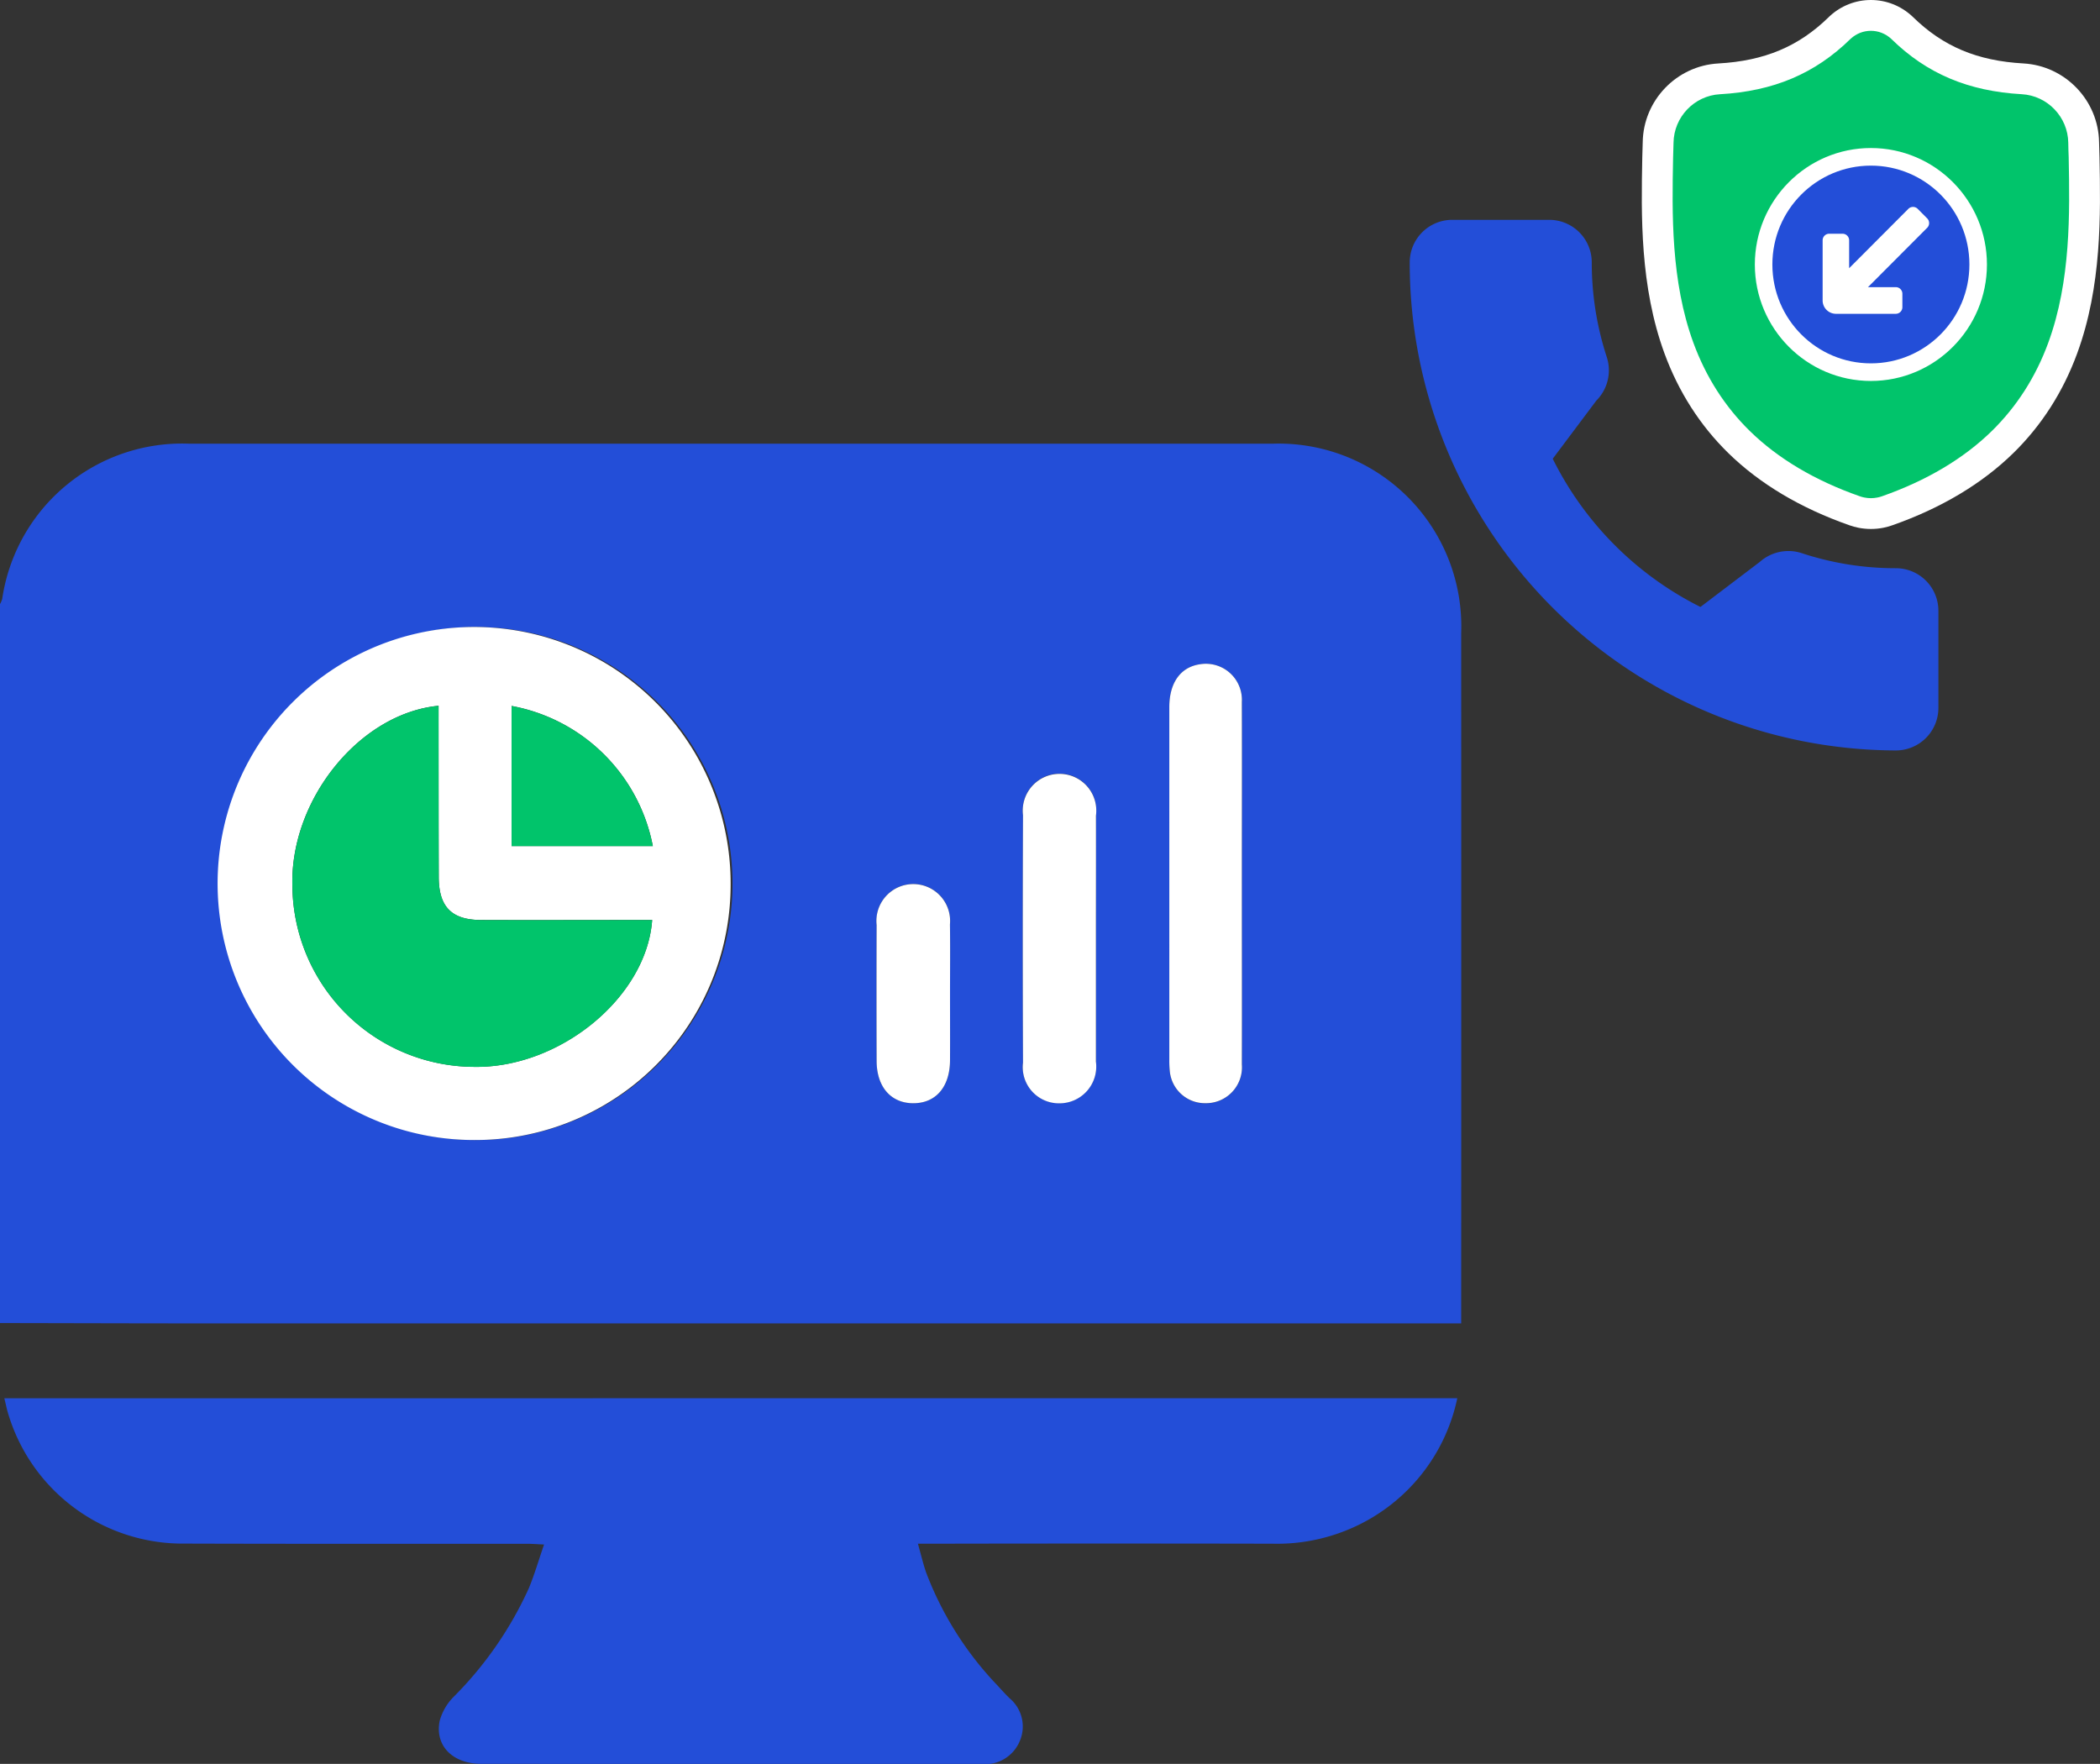
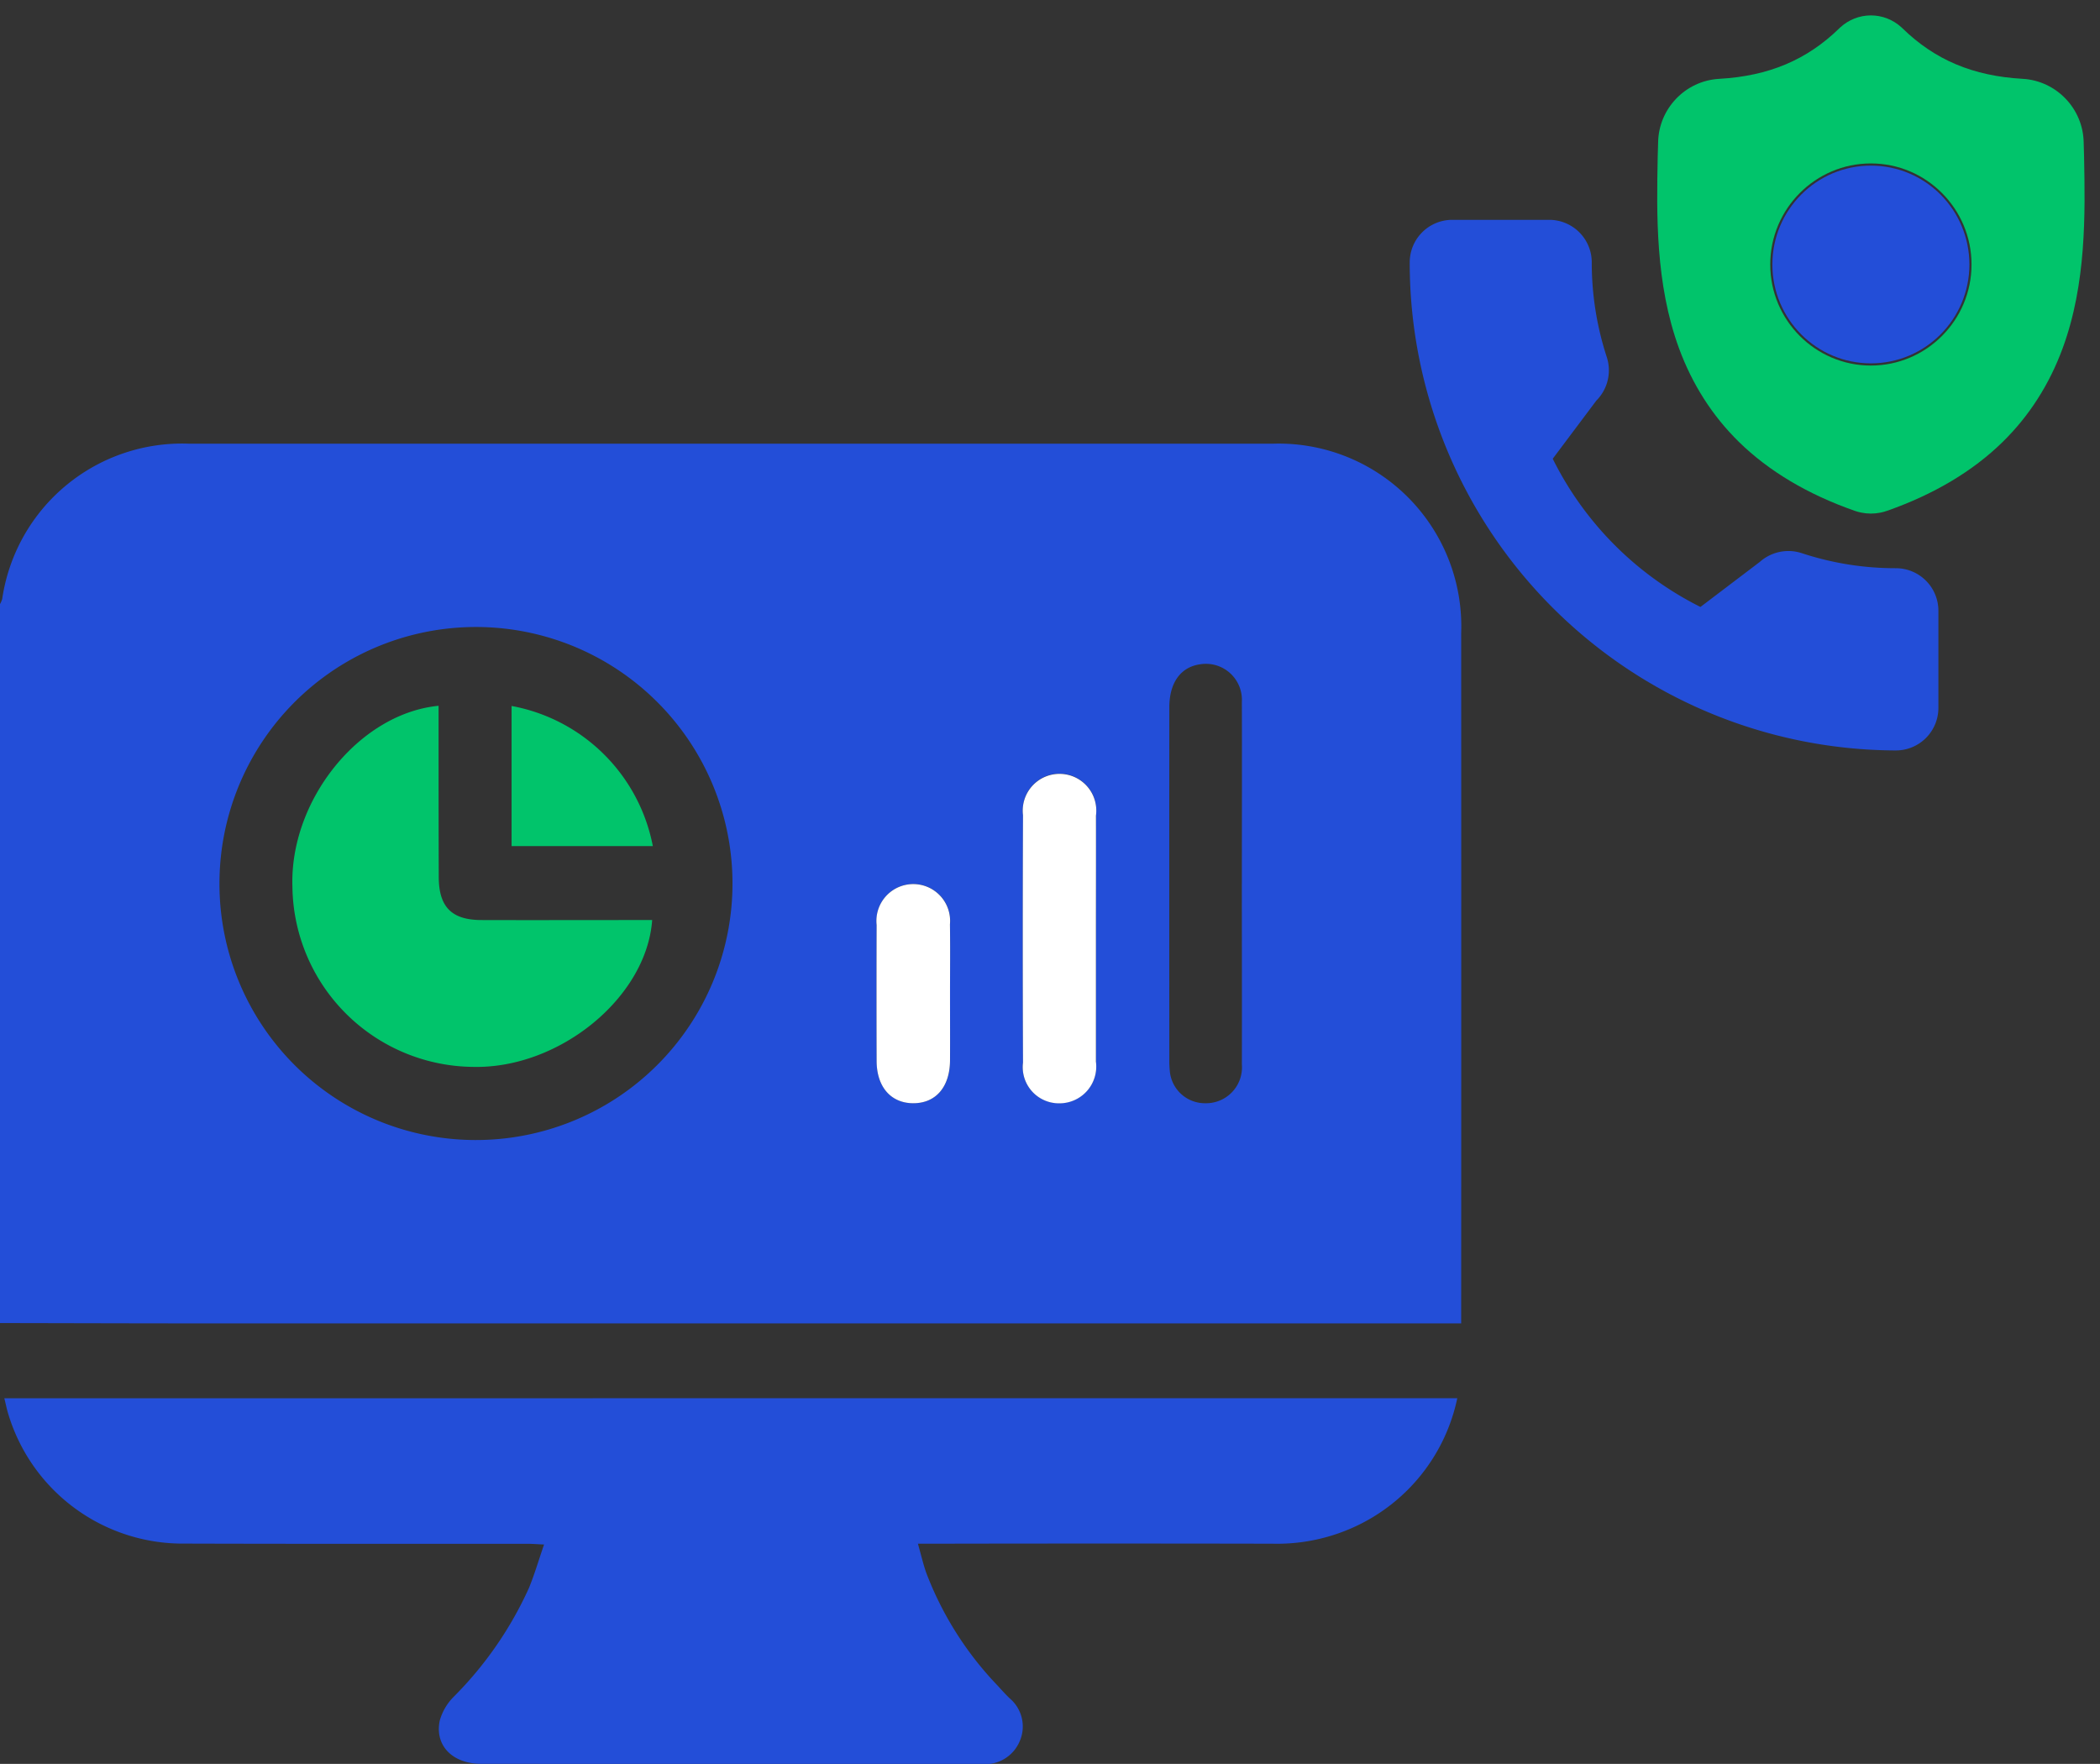
<svg xmlns="http://www.w3.org/2000/svg" width="95.563" height="80.268" viewBox="0 0 95.563 80.268">
  <rect x="0" y="0" width="95.563" height="80.268" fill="#333333" stroke="none" />
  <g id="Superior_efficiency_" data-name="Superior efficiency " transform="translate(-448.829 -4580.333)">
    <g id="Group_6" data-name="Group 6">
      <g id="Group_3" data-name="Group 3">
        <g id="Group_2" data-name="Group 2">
          <g id="Group_1" data-name="Group 1">
            <path id="Path_1" data-name="Path 1" d="M535.107,4606.19a13.6,13.6,0,0,1-4.29-.686,1.958,1.958,0,0,0-1.907.4l-2.7,2.049a14.986,14.986,0,0,1-6.722-6.744l1.984-2.646a1.951,1.951,0,0,0,.477-1.976,13.812,13.812,0,0,1-.685-4.313,1.936,1.936,0,0,0-1.93-1.937H514.91a1.936,1.936,0,0,0-1.93,1.938,22.193,22.193,0,0,0,22.128,22.208,1.936,1.936,0,0,0,1.93-1.937v-4.422A1.936,1.936,0,0,0,535.107,4606.19Z" fill="#234ed8" />
          </g>
        </g>
      </g>
      <g id="Group_5" data-name="Group 5">
        <g id="surface1">
          <g id="Path_2" data-name="Path 2" fill="#01c46b" stroke-miterlimit="10">
            <path d="M 533.967 4603.704 C 533.82 4603.704 533.672 4603.689 533.529 4603.66 C 533.428 4603.64 533.327 4603.612 533.23 4603.578 C 531.096 4602.831 529.323 4601.776 527.962 4600.444 C 526.757 4599.263 525.839 4597.829 525.234 4596.182 C 524.155 4593.242 524.215 4590.066 524.264 4587.514 L 524.265 4587.476 L 524.265 4587.467 L 524.265 4587.458 C 524.274 4587.264 524.28 4587.055 524.284 4586.816 C 524.306 4585.279 525.525 4584.007 527.06 4583.921 C 529.315 4583.794 531.055 4583.061 532.537 4581.614 L 532.546 4581.604 L 532.558 4581.593 L 532.57 4581.582 C 532.954 4581.229 533.45 4581.034 533.966 4581.034 C 534.483 4581.034 534.979 4581.229 535.363 4581.582 L 535.368 4581.586 L 535.373 4581.591 L 535.386 4581.604 L 535.389 4581.607 L 535.392 4581.61 C 536.874 4583.06 538.616 4583.793 540.872 4583.92 C 542.407 4584.007 543.626 4585.28 543.649 4586.817 C 543.652 4587.047 543.658 4587.256 543.667 4587.458 L 543.668 4587.474 L 543.668 4587.483 L 543.668 4587.492 C 543.717 4590.048 543.778 4593.229 542.693 4596.179 C 542.088 4597.826 541.171 4599.26 539.966 4600.441 C 538.607 4601.774 536.836 4602.829 534.703 4603.578 C 534.605 4603.612 534.504 4603.64 534.402 4603.661 C 534.26 4603.689 534.113 4603.704 533.967 4603.704 Z M 533.966 4587.77 C 531.441 4587.77 529.386 4589.833 529.386 4592.37 C 529.386 4594.905 531.441 4596.968 533.966 4596.968 C 536.491 4596.968 538.546 4594.905 538.546 4592.37 C 538.546 4589.833 536.491 4587.77 533.966 4587.77 Z" stroke="none" />
-             <path d="M 533.966 4581.735 C 533.637 4581.735 533.307 4581.856 533.044 4582.098 L 533.031 4582.111 C 531.42 4583.686 529.536 4584.483 527.099 4584.621 C 525.931 4584.686 525.002 4585.655 524.985 4586.828 C 524.981 4587.067 524.975 4587.283 524.966 4587.489 L 524.965 4587.527 C 524.917 4590.021 524.858 4593.124 525.892 4595.94 C 526.462 4597.49 527.323 4598.836 528.453 4599.943 C 529.74 4601.204 531.426 4602.204 533.463 4602.917 C 533.529 4602.94 533.598 4602.959 533.668 4602.973 C 533.865 4603.013 534.066 4603.014 534.264 4602.973 C 534.335 4602.959 534.404 4602.94 534.471 4602.917 C 536.505 4602.202 538.189 4601.201 539.475 4599.941 C 540.604 4598.833 541.466 4597.487 542.035 4595.938 C 543.073 4593.112 543.015 4590.003 542.967 4587.505 L 542.967 4587.489 C 542.958 4587.285 542.951 4587.069 542.948 4586.828 C 542.931 4585.655 542.002 4584.686 540.833 4584.62 C 538.397 4584.483 536.512 4583.686 534.902 4582.111 L 534.888 4582.098 C 534.625 4581.856 534.296 4581.735 533.966 4581.735 M 533.966 4597.669 C 531.054 4597.669 528.685 4595.292 528.685 4592.37 C 528.685 4589.446 531.054 4587.069 533.966 4587.069 C 536.878 4587.069 539.247 4589.446 539.247 4592.37 C 539.247 4595.292 536.878 4597.669 533.966 4597.669 M 533.966 4580.333 C 534.659 4580.333 535.323 4580.593 535.837 4581.066 L 535.882 4581.108 C 537.254 4582.451 538.806 4583.102 540.911 4583.22 C 542.812 4583.328 544.322 4584.903 544.35 4586.807 C 544.353 4587.031 544.359 4587.232 544.367 4587.426 L 544.369 4587.479 C 544.419 4590.093 544.481 4593.347 543.351 4596.421 C 542.71 4598.167 541.736 4599.688 540.457 4600.942 C 539.023 4602.347 537.166 4603.456 534.935 4604.239 C 534.806 4604.285 534.673 4604.321 534.54 4604.348 C 534.166 4604.424 533.768 4604.424 533.39 4604.347 C 533.257 4604.32 533.125 4604.284 532.998 4604.239 C 530.767 4603.458 528.907 4602.35 527.472 4600.945 C 526.191 4599.689 525.218 4598.169 524.576 4596.424 C 523.451 4593.36 523.513 4590.111 523.563 4587.5 L 523.565 4587.426 C 523.573 4587.24 523.579 4587.037 523.583 4586.805 C 523.61 4584.903 525.12 4583.327 527.021 4583.221 C 529.123 4583.103 530.673 4582.453 532.044 4581.116 L 532.095 4581.066 C 532.609 4580.593 533.273 4580.333 533.966 4580.333 Z M 533.966 4596.268 C 536.105 4596.268 537.845 4594.519 537.845 4592.37 C 537.845 4590.22 536.105 4588.471 533.966 4588.471 C 531.827 4588.471 530.087 4590.22 530.087 4592.37 C 530.087 4594.519 531.827 4596.268 533.966 4596.268 Z" stroke="none" fill="#fff" />
          </g>
        </g>
        <g id="Group_4" data-name="Group 4">
          <ellipse id="Ellipse_1" data-name="Ellipse 1" cx="4.483" cy="4.499" rx="4.483" ry="4.499" transform="translate(529.483 4587.87)" fill="#234ed8" />
        </g>
      </g>
-       <path id="Path_3" data-name="Path 3" d="M532.369,4594.613h2.73a.3.3,0,0,0,.3-.305v-.608a.3.3,0,0,0-.3-.3h-1.265l2.693-2.7a.305.305,0,0,0,0-.43l-.429-.431a.3.3,0,0,0-.429,0l-2.693,2.7v-1.27a.3.3,0,0,0-.3-.3h-.606a.3.3,0,0,0-.3.3V4594A.608.608,0,0,0,532.369,4594.613Z" fill="#fff" />
    </g>
    <g id="Group_7" data-name="Group 7">
      <path id="Path_4" data-name="Path 4" d="M448.829,4640.54v-32.718a1.082,1.082,0,0,0,.1-.231,8.276,8.276,0,0,1,8.494-7.068q24.672,0,49.346,0a8.313,8.313,0,0,1,8.553,8.605q.006,15.346,0,30.692v.735h-.855q-27.3,0-54.606,0C456.187,4640.559,452.508,4640.546,448.829,4640.54Zm21.593-8.329a11.673,11.673,0,1,0-11.606-11.7A11.661,11.661,0,0,0,470.422,4632.211Zm34.919-11.654c0-2.759.01-5.518,0-8.276a1.639,1.639,0,0,0-1.891-1.72c-.887.122-1.408.83-1.409,1.955q-.006,8.016,0,16.031a4.725,4.725,0,0,0,.021.521,1.605,1.605,0,0,0,1.617,1.469,1.634,1.634,0,0,0,1.663-1.767C505.348,4626.031,505.341,4623.293,505.34,4620.557Zm-6.639,2.483c0-1.866,0-3.732,0-5.6a1.674,1.674,0,1,0-3.32-.022q-.018,5.632,0,11.262a1.647,1.647,0,0,0,1.649,1.852,1.672,1.672,0,0,0,1.669-1.9C498.706,4626.772,498.7,4624.907,498.7,4623.041Zm-6.641,2.542c0-1.064.012-2.128,0-3.192a1.677,1.677,0,1,0-3.337.032q-.011,3.094,0,6.189c0,1.177.647,1.914,1.653,1.923,1.035.008,1.68-.734,1.687-1.954C492.066,4627.581,492.062,4626.582,492.061,4625.583Z" fill="#234ed8" />
-       <path id="Path_5" data-name="Path 5" d="M470.422,4632.211a11.673,11.673,0,1,1,11.655-11.6A11.62,11.62,0,0,1,470.422,4632.211Zm-1.635-19.761c-3.616.347-6.788,4.315-6.652,8.243a8.3,8.3,0,0,0,8.236,8.187c3.91.083,7.879-3.15,8.135-6.682h-.834c-2.314,0-4.627.009-6.941,0-1.347,0-1.932-.594-1.937-1.95-.008-2.366-.005-4.731-.008-7.1Zm3.322,6.384h6.428a8.026,8.026,0,0,0-6.428-6.376Z" fill="#fff" />
-       <path id="Path_6" data-name="Path 6" d="M505.341,4620.557c0,2.736.007,5.474,0,8.211a1.634,1.634,0,0,1-1.663,1.767,1.605,1.605,0,0,1-1.617-1.469,4.725,4.725,0,0,1-.021-.521q0-8.016,0-16.031c0-1.125.522-1.833,1.409-1.955a1.639,1.639,0,0,1,1.891,1.72C505.35,4615.04,505.34,4617.8,505.341,4620.557Z" fill="#fff" />
      <path id="Path_7" data-name="Path 7" d="M498.7,4623.041c0,1.866,0,3.732,0,5.6a1.672,1.672,0,0,1-1.669,1.9,1.647,1.647,0,0,1-1.649-1.852q-.021-5.631,0-11.262a1.674,1.674,0,1,1,3.32.022C498.706,4619.308,498.7,4621.174,498.7,4623.041Z" fill="#fff" />
      <path id="Path_8" data-name="Path 8" d="M492.061,4625.583c0,1,.005,2,0,3-.007,1.22-.652,1.962-1.687,1.954-1.007-.009-1.65-.746-1.653-1.923q-.01-3.094,0-6.189a1.677,1.677,0,1,1,3.337-.032C492.073,4623.455,492.061,4624.519,492.061,4625.583Z" fill="#fff" />
      <path id="Path_9" data-name="Path 9" d="M515.145,4643.959a8.318,8.318,0,0,1-4.628,5.832,8.431,8.431,0,0,1-3.775.79q-7.66-.015-15.32,0H490.6c.138.487.236.918.382,1.333a15.215,15.215,0,0,0,3.249,5.129c.175.193.351.386.536.567a1.678,1.678,0,0,1,.467,1.955,1.709,1.709,0,0,1-1.781,1.039c-1.775-.005-3.549,0-5.324,0q-8.7,0-17.4-.006c-1.3,0-2.125-.825-1.89-1.962a2.486,2.486,0,0,1,.638-1.091,16.8,16.8,0,0,0,3.421-4.946c.254-.616.44-1.259.689-1.981-.325-.015-.549-.033-.773-.033-5.193,0-10.386.007-15.58-.009a8.29,8.29,0,0,1-8.038-5.929c-.063-.2-.1-.417-.171-.684Z" fill="#234ed8" />
      <path id="Path_10" data-name="Path 10" d="M468.787,4612.451v.7c0,2.366,0,4.731.008,7.1.005,1.355.59,1.946,1.937,1.95,2.314.007,4.627,0,6.941,0h.834c-.256,3.531-4.225,6.765-8.135,6.682a8.3,8.3,0,0,1-8.236-8.187C462,4616.766,465.171,4612.8,468.787,4612.451Z" fill="#01c46b" />
      <path id="Path_11" data-name="Path 11" d="M472.109,4618.835v-6.376a8.026,8.026,0,0,1,6.428,6.376Z" fill="#01c46b" />
    </g>
  </g>
</svg>